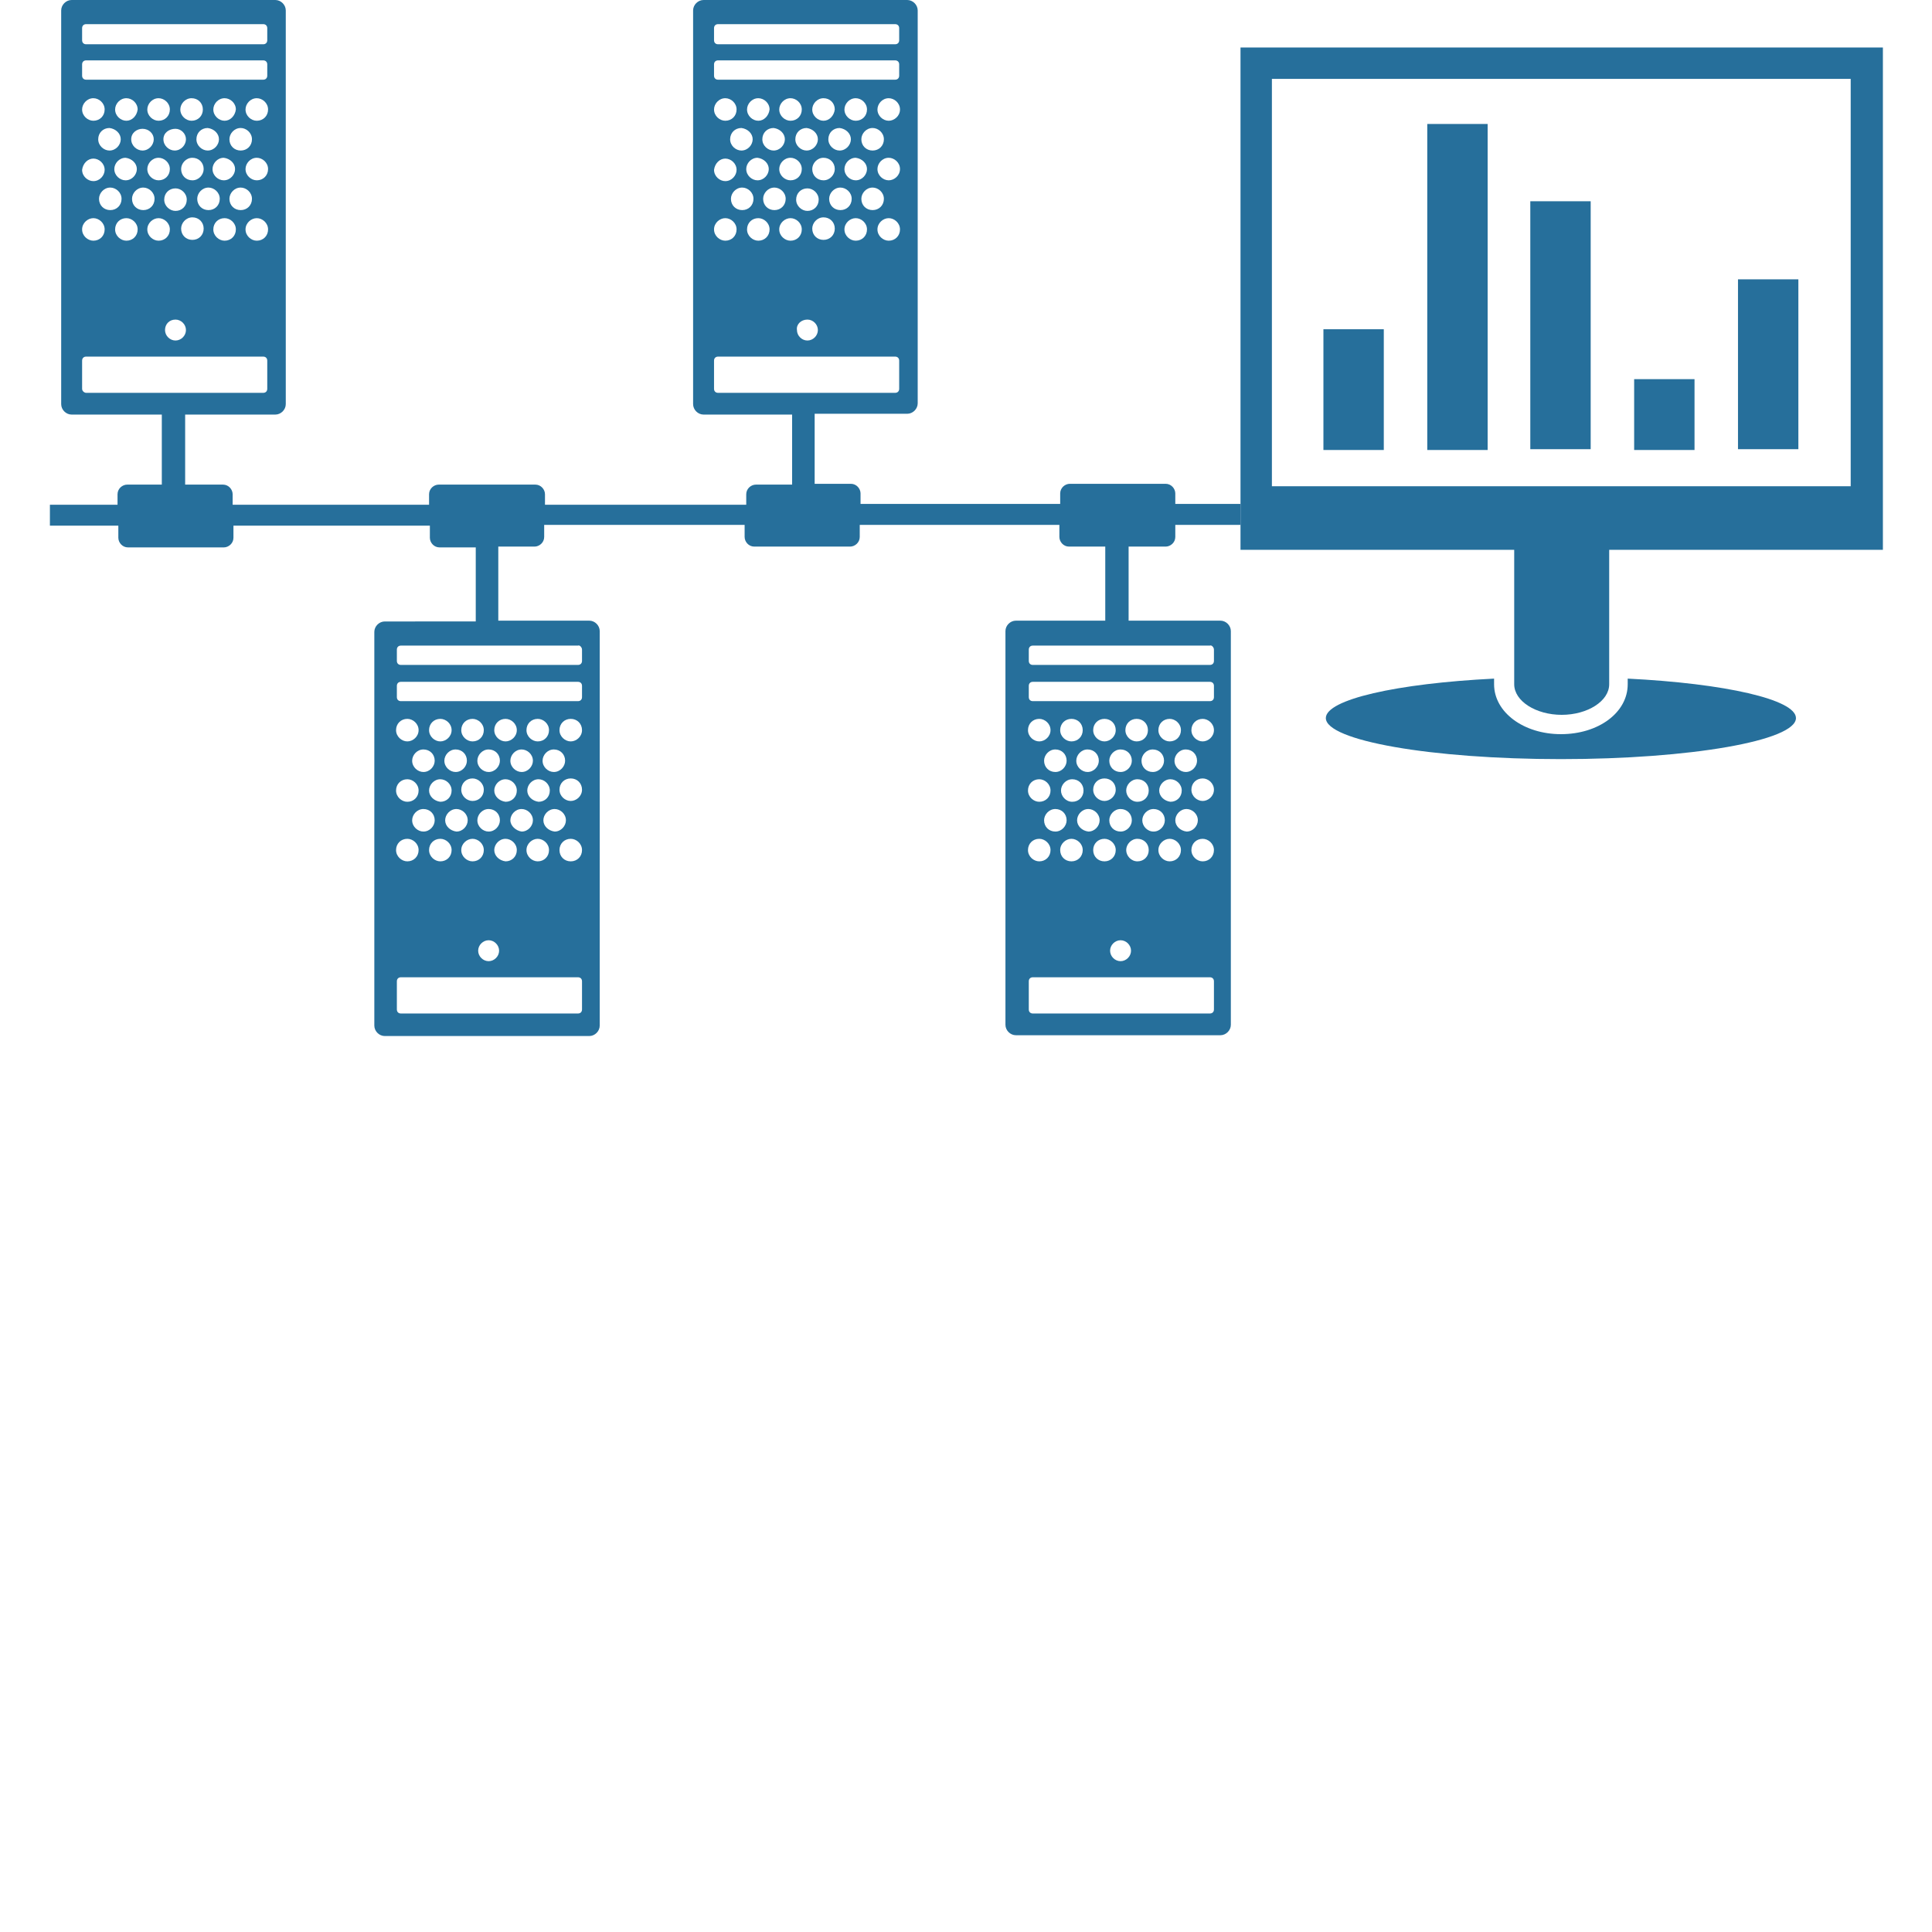
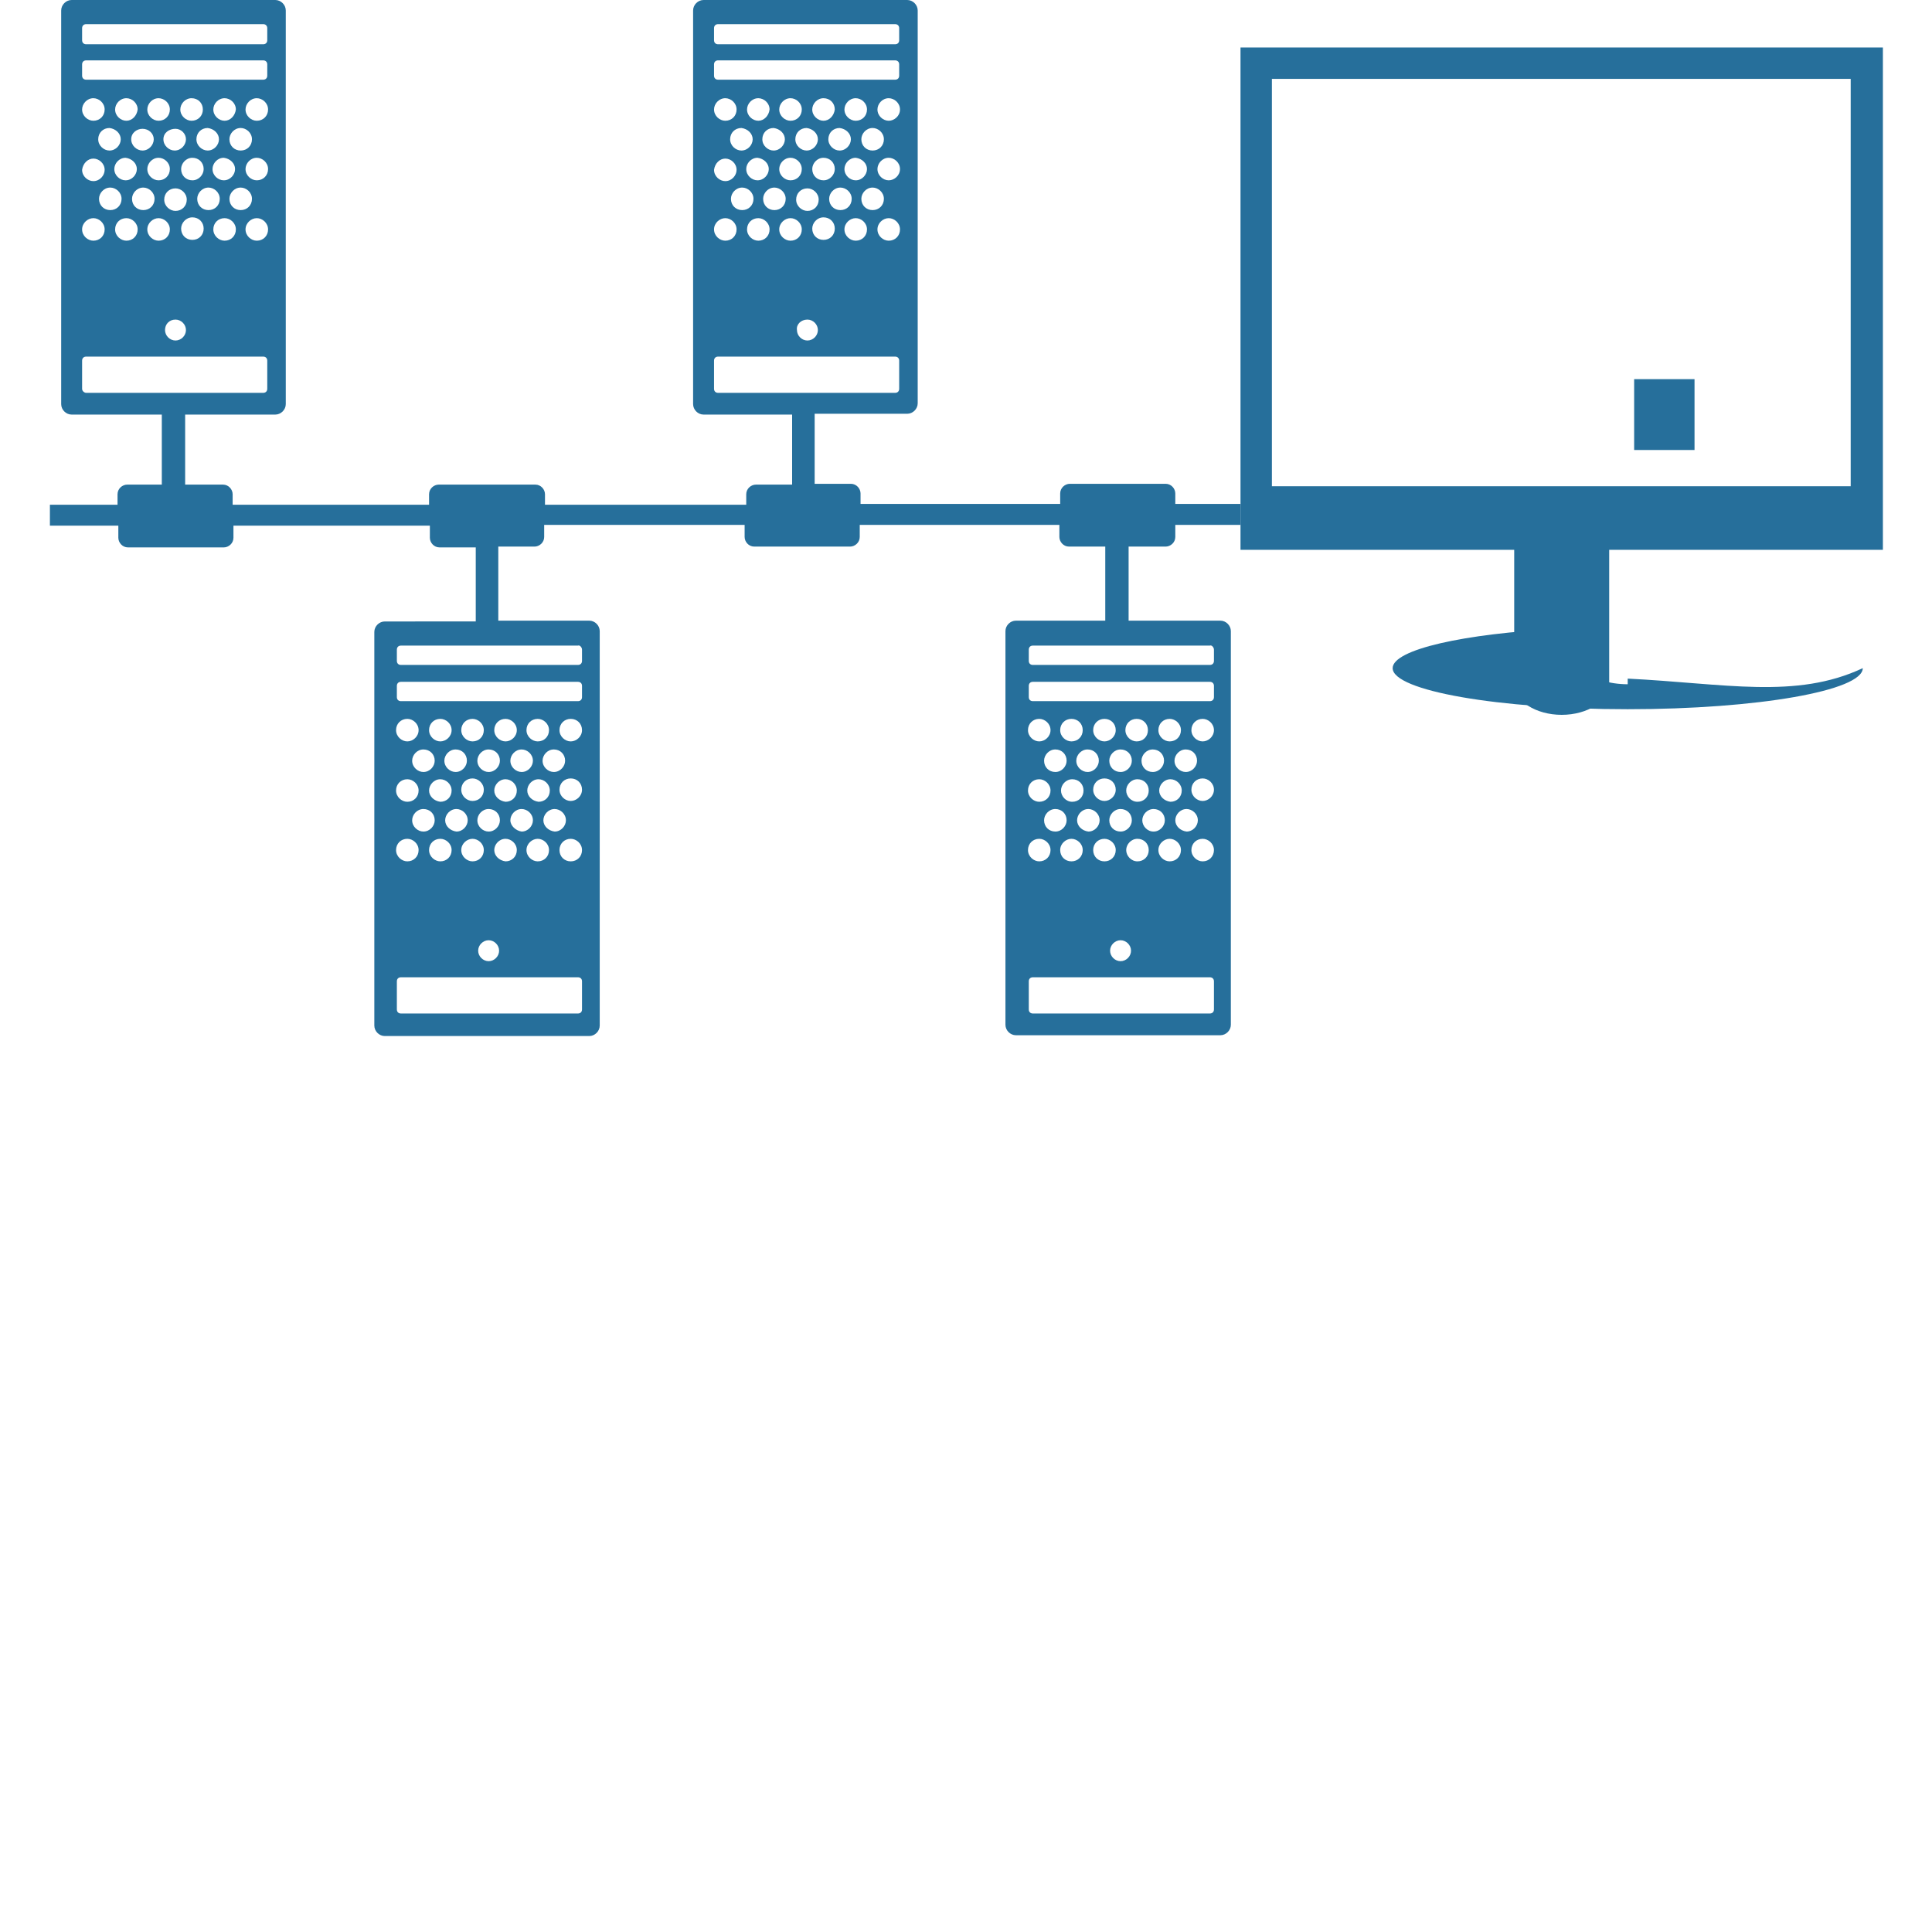
<svg xmlns="http://www.w3.org/2000/svg" version="1.1" id="レイヤー_1" x="0px" y="0px" viewBox="0 0 240 240" style="enable-background:new 0 0 240 240;" xml:space="preserve">
  <style type="text/css">
	.st0{fill:#266F9B;}
	.st1{fill-rule:evenodd;clip-rule:evenodd;fill:#266F9B;}
</style>
  <g>
    <g>
      <path class="st0" d="M144.8,67.9c0.6,0,1.2-0.5,1.2-1.2v-1.5h8.1v-2.6H146v-1.3c0-0.6-0.5-1.2-1.2-1.2h-11.9    c-0.6,0-1.2,0.5-1.2,1.2v1.3h-24.8v-1.3c0-0.6-0.5-1.2-1.2-1.2h-4.5v-8.7h11.5c0.7,0,1.3-0.6,1.3-1.3V1.3c0-0.7-0.6-1.3-1.3-1.3    H87.4c-0.7,0-1.3,0.6-1.3,1.3v48.9c0,0.7,0.6,1.3,1.3,1.3h11v8.7h-4.5c-0.6,0-1.2,0.5-1.2,1.2v1.3H67.7v-1.3    c0-0.6-0.5-1.2-1.2-1.2H54.5c-0.6,0-1.2,0.5-1.2,1.2v1.3H28.9v-1.3c0-0.6-0.5-1.2-1.2-1.2H23v-8.7h11.2c0.7,0,1.3-0.6,1.3-1.3V1.3    c0-0.7-0.6-1.3-1.3-1.3H8.9C8.2,0,7.6,0.6,7.6,1.3v48.9c0,0.7,0.6,1.3,1.3,1.3h11.2v8.7h-4.3c-0.6,0-1.2,0.5-1.2,1.2v1.3H6.2v2.6    h8.5v1.5c0,0.6,0.5,1.2,1.2,1.2h11.9c0.6,0,1.2-0.5,1.2-1.2v-1.5h24.4v1.5c0,0.6,0.5,1.2,1.2,1.2h4.5v9.2H47.8    c-0.7,0-1.3,0.6-1.3,1.3v48.9c0,0.7,0.6,1.3,1.3,1.3h25.4c0.7,0,1.3-0.6,1.3-1.3V78.4c0-0.7-0.6-1.3-1.3-1.3H61.9v-9.2h4.5    c0.6,0,1.2-0.5,1.2-1.2v-1.5h24.9v1.5c0,0.6,0.5,1.2,1.2,1.2h11.9c0.6,0,1.2-0.5,1.2-1.2v-1.5h24.8v1.5c0,0.6,0.5,1.2,1.2,1.2h4.5    v9.2h-11.1c-0.7,0-1.3,0.6-1.3,1.3v48.9c0,0.7,0.6,1.3,1.3,1.3h25.4c0.7,0,1.3-0.6,1.3-1.3V78.4c0-0.7-0.6-1.3-1.3-1.3h-11.4v-9.2    H144.8z M88.7,3.5c0-0.3,0.2-0.5,0.5-0.5h22c0.3,0,0.5,0.2,0.5,0.5V5c0,0.3-0.2,0.5-0.5,0.5h-22c-0.3,0-0.5-0.2-0.5-0.5V3.5z     M88.7,8c0-0.3,0.2-0.5,0.5-0.5h22c0.3,0,0.5,0.2,0.5,0.5v1.4c0,0.3-0.2,0.5-0.5,0.5h-22c-0.3,0-0.5-0.2-0.5-0.5V8z M107,17.3    c0-0.7,0.6-1.4,1.4-1.4c0.7,0,1.4,0.6,1.4,1.4s-0.6,1.4-1.4,1.4C107.6,18.7,107,18.1,107,17.3z M107.7,21c0,0.7-0.6,1.4-1.4,1.4    c-0.7,0-1.4-0.6-1.4-1.4c0-0.7,0.6-1.4,1.4-1.4C107.1,19.7,107.7,20.3,107.7,21z M106.3,15c-0.7,0-1.4-0.6-1.4-1.4    c0-0.7,0.6-1.4,1.4-1.4c0.7,0,1.4,0.6,1.4,1.4C107.7,14.4,107.1,15,106.3,15z M105.7,17.3c0,0.7-0.6,1.4-1.4,1.4    c-0.7,0-1.4-0.6-1.4-1.4s0.6-1.4,1.4-1.4C105.1,16,105.7,16.6,105.7,17.3z M100.3,23.4c0.7,0,1.4,0.6,1.4,1.4s-0.6,1.4-1.4,1.4    c-0.7,0-1.4-0.6-1.4-1.4S99.5,23.4,100.3,23.4z M98.2,22.4c-0.7,0-1.4-0.6-1.4-1.4c0-0.7,0.6-1.4,1.4-1.4c0.7,0,1.4,0.6,1.4,1.4    C99.6,21.8,99,22.4,98.2,22.4z M100.9,21c0-0.7,0.6-1.4,1.4-1.4s1.4,0.6,1.4,1.4c0,0.7-0.6,1.4-1.4,1.4S100.9,21.8,100.9,21z     M102.3,15c-0.7,0-1.4-0.6-1.4-1.4c0-0.7,0.6-1.4,1.4-1.4s1.4,0.6,1.4,1.4C103.6,14.4,103,15,102.3,15z M101.6,17.3    c0,0.7-0.6,1.4-1.4,1.4c-0.7,0-1.4-0.6-1.4-1.4s0.6-1.4,1.4-1.4C101,16,101.6,16.6,101.6,17.3z M98.2,15c-0.7,0-1.4-0.6-1.4-1.4    c0-0.7,0.6-1.4,1.4-1.4c0.7,0,1.4,0.6,1.4,1.4C99.6,14.4,99,15,98.2,15z M97.5,17.3c0,0.7-0.6,1.4-1.4,1.4c-0.7,0-1.4-0.6-1.4-1.4    s0.6-1.4,1.4-1.4C96.9,16,97.5,16.6,97.5,17.3z M95.5,21c0,0.7-0.6,1.4-1.4,1.4c-0.7,0-1.4-0.6-1.4-1.4c0-0.7,0.6-1.4,1.4-1.4    C94.9,19.7,95.5,20.3,95.5,21z M94.2,15c-0.7,0-1.4-0.6-1.4-1.4c0-0.7,0.6-1.4,1.4-1.4c0.7,0,1.4,0.6,1.4,1.4    C95.5,14.4,94.9,15,94.2,15z M93.5,17.3c0,0.7-0.6,1.4-1.4,1.4c-0.7,0-1.4-0.6-1.4-1.4s0.6-1.4,1.4-1.4    C92.9,16,93.5,16.6,93.5,17.3z M90.1,15c-0.7,0-1.4-0.6-1.4-1.4c0-0.7,0.6-1.4,1.4-1.4c0.7,0,1.4,0.6,1.4,1.4    C91.5,14.4,90.9,15,90.1,15z M90.1,19.7c0.7,0,1.4,0.6,1.4,1.4c0,0.7-0.6,1.4-1.4,1.4c-0.7,0-1.4-0.6-1.4-1.4    C88.8,20.3,89.4,19.7,90.1,19.7z M90.1,27.1c0.7,0,1.4,0.6,1.4,1.4s-0.6,1.4-1.4,1.4c-0.7,0-1.4-0.6-1.4-1.4S89.4,27.1,90.1,27.1z     M90.8,24.7c0-0.7,0.6-1.4,1.4-1.4c0.7,0,1.4,0.6,1.4,1.4s-0.6,1.4-1.4,1.4C91.4,26.1,90.8,25.5,90.8,24.7z M94.2,27.1    c0.7,0,1.4,0.6,1.4,1.4s-0.6,1.4-1.4,1.4c-0.7,0-1.4-0.6-1.4-1.4S93.4,27.1,94.2,27.1z M94.8,24.7c0-0.7,0.6-1.4,1.4-1.4    c0.7,0,1.4,0.6,1.4,1.4s-0.6,1.4-1.4,1.4C95.4,26.1,94.8,25.5,94.8,24.7z M98.2,27.1c0.7,0,1.4,0.6,1.4,1.4s-0.6,1.4-1.4,1.4    c-0.7,0-1.4-0.6-1.4-1.4S97.5,27.1,98.2,27.1z M100.3,39.7c0.7,0,1.3,0.6,1.3,1.3c0,0.7-0.6,1.3-1.3,1.3c-0.7,0-1.3-0.6-1.3-1.3    C98.9,40.3,99.5,39.7,100.3,39.7z M100.9,28.4c0-0.7,0.6-1.4,1.4-1.4s1.4,0.6,1.4,1.4s-0.6,1.4-1.4,1.4S100.9,29.2,100.9,28.4z     M103,24.7c0-0.7,0.6-1.4,1.4-1.4c0.7,0,1.4,0.6,1.4,1.4s-0.6,1.4-1.4,1.4C103.6,26.1,103,25.5,103,24.7z M106.3,27.1    c0.7,0,1.4,0.6,1.4,1.4s-0.6,1.4-1.4,1.4c-0.7,0-1.4-0.6-1.4-1.4S105.6,27.1,106.3,27.1z M107,24.7c0-0.7,0.6-1.4,1.4-1.4    c0.7,0,1.4,0.6,1.4,1.4s-0.6,1.4-1.4,1.4C107.6,26.1,107,25.5,107,24.7z M110.4,27.1c0.7,0,1.4,0.6,1.4,1.4s-0.6,1.4-1.4,1.4    c-0.7,0-1.4-0.6-1.4-1.4S109.7,27.1,110.4,27.1z M110.4,22.4c-0.7,0-1.4-0.6-1.4-1.4c0-0.7,0.6-1.4,1.4-1.4c0.7,0,1.4,0.6,1.4,1.4    C111.8,21.8,111.1,22.4,110.4,22.4z M110.4,15c-0.7,0-1.4-0.6-1.4-1.4c0-0.7,0.6-1.4,1.4-1.4c0.7,0,1.4,0.6,1.4,1.4    C111.8,14.4,111.1,15,110.4,15z M88.7,48.3v-3.5c0-0.3,0.2-0.5,0.5-0.5h22c0.3,0,0.5,0.2,0.5,0.5v3.5c0,0.3-0.2,0.5-0.5,0.5h-22    C88.9,48.8,88.7,48.6,88.7,48.3z M10.2,3.5c0-0.3,0.2-0.5,0.5-0.5h22c0.3,0,0.5,0.2,0.5,0.5V5c0,0.3-0.2,0.5-0.5,0.5h-22    c-0.3,0-0.5-0.2-0.5-0.5V3.5z M10.2,8c0-0.3,0.2-0.5,0.5-0.5h22c0.3,0,0.5,0.2,0.5,0.5v1.4c0,0.3-0.2,0.5-0.5,0.5h-22    c-0.3,0-0.5-0.2-0.5-0.5V8z M28.5,17.3c0-0.7,0.6-1.4,1.4-1.4c0.7,0,1.4,0.6,1.4,1.4s-0.6,1.4-1.4,1.4    C29.1,18.7,28.5,18.1,28.5,17.3z M29.2,21c0,0.7-0.6,1.4-1.4,1.4c-0.7,0-1.4-0.6-1.4-1.4c0-0.7,0.6-1.4,1.4-1.4    C28.6,19.7,29.2,20.3,29.2,21z M27.9,15c-0.7,0-1.4-0.6-1.4-1.4c0-0.7,0.6-1.4,1.4-1.4c0.7,0,1.4,0.6,1.4,1.4    C29.2,14.4,28.6,15,27.9,15z M27.2,17.3c0,0.7-0.6,1.4-1.4,1.4c-0.7,0-1.4-0.6-1.4-1.4s0.6-1.4,1.4-1.4    C26.6,16,27.2,16.6,27.2,17.3z M21.8,23.4c0.7,0,1.4,0.6,1.4,1.4s-0.6,1.4-1.4,1.4c-0.7,0-1.4-0.6-1.4-1.4S21,23.4,21.8,23.4z     M19.7,22.4c-0.7,0-1.4-0.6-1.4-1.4c0-0.7,0.6-1.4,1.4-1.4c0.7,0,1.4,0.6,1.4,1.4C21.1,21.8,20.5,22.4,19.7,22.4z M22.5,21    c0-0.7,0.6-1.4,1.4-1.4s1.4,0.6,1.4,1.4c0,0.7-0.6,1.4-1.4,1.4S22.5,21.8,22.5,21z M23.8,15c-0.7,0-1.4-0.6-1.4-1.4    c0-0.7,0.6-1.4,1.4-1.4s1.4,0.6,1.4,1.4C25.2,14.4,24.6,15,23.8,15z M23.1,17.3c0,0.7-0.6,1.4-1.4,1.4c-0.7,0-1.4-0.6-1.4-1.4    S21,16,21.8,16C22.5,16,23.1,16.6,23.1,17.3z M19.7,15c-0.7,0-1.4-0.6-1.4-1.4c0-0.7,0.6-1.4,1.4-1.4c0.7,0,1.4,0.6,1.4,1.4    C21.1,14.4,20.5,15,19.7,15z M19.1,17.3c0,0.7-0.6,1.4-1.4,1.4c-0.7,0-1.4-0.6-1.4-1.4S17,16,17.7,16C18.5,16,19.1,16.6,19.1,17.3    z M17,21c0,0.7-0.6,1.4-1.4,1.4c-0.7,0-1.4-0.6-1.4-1.4c0-0.7,0.6-1.4,1.4-1.4C16.4,19.7,17,20.3,17,21z M15.7,15    c-0.7,0-1.4-0.6-1.4-1.4c0-0.7,0.6-1.4,1.4-1.4c0.7,0,1.4,0.6,1.4,1.4C17,14.4,16.4,15,15.7,15z M15,17.3c0,0.7-0.6,1.4-1.4,1.4    c-0.7,0-1.4-0.6-1.4-1.4s0.6-1.4,1.4-1.4C14.4,16,15,16.6,15,17.3z M11.6,15c-0.7,0-1.4-0.6-1.4-1.4c0-0.7,0.6-1.4,1.4-1.4    c0.7,0,1.4,0.6,1.4,1.4C13,14.4,12.4,15,11.6,15z M11.6,19.7c0.7,0,1.4,0.6,1.4,1.4c0,0.7-0.6,1.4-1.4,1.4c-0.7,0-1.4-0.6-1.4-1.4    C10.3,20.3,10.9,19.7,11.6,19.7z M11.6,27.1c0.7,0,1.4,0.6,1.4,1.4s-0.6,1.4-1.4,1.4c-0.7,0-1.4-0.6-1.4-1.4S10.9,27.1,11.6,27.1z     M12.3,24.7c0-0.7,0.6-1.4,1.4-1.4c0.7,0,1.4,0.6,1.4,1.4s-0.6,1.4-1.4,1.4C12.9,26.1,12.3,25.5,12.3,24.7z M15.7,27.1    c0.7,0,1.4,0.6,1.4,1.4s-0.6,1.4-1.4,1.4c-0.7,0-1.4-0.6-1.4-1.4S14.9,27.1,15.7,27.1z M16.4,24.7c0-0.7,0.6-1.4,1.4-1.4    c0.7,0,1.4,0.6,1.4,1.4s-0.6,1.4-1.4,1.4C17,26.1,16.4,25.5,16.4,24.7z M19.7,27.1c0.7,0,1.4,0.6,1.4,1.4s-0.6,1.4-1.4,1.4    c-0.7,0-1.4-0.6-1.4-1.4S19,27.1,19.7,27.1z M21.8,39.7c0.7,0,1.3,0.6,1.3,1.3c0,0.7-0.6,1.3-1.3,1.3c-0.7,0-1.3-0.6-1.3-1.3    C20.5,40.3,21,39.7,21.8,39.7z M22.5,28.4c0-0.7,0.6-1.4,1.4-1.4s1.4,0.6,1.4,1.4s-0.6,1.4-1.4,1.4S22.5,29.2,22.5,28.4z     M24.5,24.7c0-0.7,0.6-1.4,1.4-1.4c0.7,0,1.4,0.6,1.4,1.4s-0.6,1.4-1.4,1.4C25.1,26.1,24.5,25.5,24.5,24.7z M27.9,27.1    c0.7,0,1.4,0.6,1.4,1.4s-0.6,1.4-1.4,1.4c-0.7,0-1.4-0.6-1.4-1.4S27.1,27.1,27.9,27.1z M28.5,24.7c0-0.7,0.6-1.4,1.4-1.4    c0.7,0,1.4,0.6,1.4,1.4s-0.6,1.4-1.4,1.4C29.1,26.1,28.5,25.5,28.5,24.7z M31.9,27.1c0.7,0,1.4,0.6,1.4,1.4s-0.6,1.4-1.4,1.4    c-0.7,0-1.4-0.6-1.4-1.4S31.2,27.1,31.9,27.1z M31.9,22.4c-0.7,0-1.4-0.6-1.4-1.4c0-0.7,0.6-1.4,1.4-1.4c0.7,0,1.4,0.6,1.4,1.4    C33.3,21.8,32.7,22.4,31.9,22.4z M31.9,15c-0.7,0-1.4-0.6-1.4-1.4c0-0.7,0.6-1.4,1.4-1.4c0.7,0,1.4,0.6,1.4,1.4    C33.3,14.4,32.7,15,31.9,15z M10.2,48.3v-3.5c0-0.3,0.2-0.5,0.5-0.5h22c0.3,0,0.5,0.2,0.5,0.5v3.5c0,0.3-0.2,0.5-0.5,0.5h-22    C10.5,48.8,10.2,48.6,10.2,48.3z M72.3,125.4c0,0.3-0.2,0.5-0.5,0.5h-22c-0.3,0-0.5-0.2-0.5-0.5v-3.5c0-0.3,0.2-0.5,0.5-0.5h22    c0.3,0,0.5,0.2,0.5,0.5V125.4z M54,101.9c0,0.7-0.6,1.4-1.4,1.4c-0.7,0-1.4-0.6-1.4-1.4c0-0.7,0.6-1.4,1.4-1.4    C53.4,100.5,54,101.1,54,101.9z M53.3,98.2c0-0.7,0.6-1.4,1.4-1.4c0.7,0,1.4,0.6,1.4,1.4s-0.6,1.4-1.4,1.4    C53.9,99.5,53.3,98.9,53.3,98.2z M54.7,104.2c0.7,0,1.4,0.6,1.4,1.4s-0.6,1.4-1.4,1.4c-0.7,0-1.4-0.6-1.4-1.4    S53.9,104.2,54.7,104.2z M55.3,101.9c0-0.7,0.6-1.4,1.4-1.4c0.7,0,1.4,0.6,1.4,1.4c0,0.7-0.6,1.4-1.4,1.4    C55.9,103.2,55.3,102.6,55.3,101.9z M62.1,101.9c0,0.7-0.6,1.4-1.4,1.4c-0.7,0-1.4-0.6-1.4-1.4c0-0.7,0.6-1.4,1.4-1.4    C61.5,100.5,62.1,101.1,62.1,101.9z M61.4,98.2c0-0.7,0.6-1.4,1.4-1.4c0.7,0,1.4,0.6,1.4,1.4s-0.6,1.4-1.4,1.4    C62,99.5,61.4,98.9,61.4,98.2z M58.7,99.5c-0.7,0-1.4-0.6-1.4-1.4s0.6-1.4,1.4-1.4c0.7,0,1.4,0.6,1.4,1.4S59.5,99.5,58.7,99.5z     M58.7,104.2c0.7,0,1.4,0.6,1.4,1.4s-0.6,1.4-1.4,1.4c-0.7,0-1.4-0.6-1.4-1.4S58,104.2,58.7,104.2z M60.7,116.8    c0.7,0,1.3,0.6,1.3,1.3c0,0.7-0.6,1.3-1.3,1.3c-0.7,0-1.3-0.6-1.3-1.3C59.4,117.4,60,116.8,60.7,116.8z M61.4,105.6    c0-0.7,0.6-1.4,1.4-1.4c0.7,0,1.4,0.6,1.4,1.4s-0.6,1.4-1.4,1.4C62,106.9,61.4,106.3,61.4,105.6z M63.4,101.9    c0-0.7,0.6-1.4,1.4-1.4c0.7,0,1.4,0.6,1.4,1.4c0,0.7-0.6,1.4-1.4,1.4C64.1,103.2,63.4,102.6,63.4,101.9z M65.5,98.2    c0-0.7,0.6-1.4,1.4-1.4c0.7,0,1.4,0.6,1.4,1.4s-0.6,1.4-1.4,1.4C66.1,99.5,65.5,98.9,65.5,98.2z M66.8,104.2    c0.7,0,1.4,0.6,1.4,1.4s-0.6,1.4-1.4,1.4c-0.7,0-1.4-0.6-1.4-1.4S66.1,104.2,66.8,104.2z M67.5,101.9c0-0.7,0.6-1.4,1.4-1.4    c0.7,0,1.4,0.6,1.4,1.4c0,0.7-0.6,1.4-1.4,1.4C68.1,103.2,67.5,102.6,67.5,101.9z M70.9,104.2c0.7,0,1.4,0.6,1.4,1.4    s-0.6,1.4-1.4,1.4s-1.4-0.6-1.4-1.4S70.1,104.2,70.9,104.2z M70.9,99.5c-0.7,0-1.4-0.6-1.4-1.4s0.6-1.4,1.4-1.4s1.4,0.6,1.4,1.4    S71.6,99.5,70.9,99.5z M70.9,92.1c-0.7,0-1.4-0.6-1.4-1.4s0.6-1.4,1.4-1.4s1.4,0.6,1.4,1.4S71.6,92.1,70.9,92.1z M70.2,94.5    c0,0.7-0.6,1.4-1.4,1.4c-0.7,0-1.4-0.6-1.4-1.4c0-0.7,0.6-1.4,1.4-1.4C69.6,93.1,70.2,93.7,70.2,94.5z M66.8,92.1    c-0.7,0-1.4-0.6-1.4-1.4s0.6-1.4,1.4-1.4c0.7,0,1.4,0.6,1.4,1.4S67.6,92.1,66.8,92.1z M66.2,94.5c0,0.7-0.6,1.4-1.4,1.4    c-0.7,0-1.4-0.6-1.4-1.4c0-0.7,0.6-1.4,1.4-1.4C65.5,93.1,66.2,93.7,66.2,94.5z M62.8,92.1c-0.7,0-1.4-0.6-1.4-1.4    s0.6-1.4,1.4-1.4c0.7,0,1.4,0.6,1.4,1.4S63.5,92.1,62.8,92.1z M62.1,94.5c0,0.7-0.6,1.4-1.4,1.4c-0.7,0-1.4-0.6-1.4-1.4    c0-0.7,0.6-1.4,1.4-1.4C61.5,93.1,62.1,93.7,62.1,94.5z M58.7,92.1c-0.7,0-1.4-0.6-1.4-1.4s0.6-1.4,1.4-1.4c0.7,0,1.4,0.6,1.4,1.4    S59.5,92.1,58.7,92.1z M58,94.5c0,0.7-0.6,1.4-1.4,1.4c-0.7,0-1.4-0.6-1.4-1.4c0-0.7,0.6-1.4,1.4-1.4C57.4,93.1,58,93.7,58,94.5z     M54.7,92.1c-0.7,0-1.4-0.6-1.4-1.4s0.6-1.4,1.4-1.4c0.7,0,1.4,0.6,1.4,1.4S55.4,92.1,54.7,92.1z M54,94.5c0,0.7-0.6,1.4-1.4,1.4    c-0.7,0-1.4-0.6-1.4-1.4c0-0.7,0.6-1.4,1.4-1.4C53.4,93.1,54,93.7,54,94.5z M50.6,92.1c-0.7,0-1.4-0.6-1.4-1.4s0.6-1.4,1.4-1.4    c0.7,0,1.4,0.6,1.4,1.4S51.3,92.1,50.6,92.1z M50.6,96.8c0.7,0,1.4,0.6,1.4,1.4s-0.6,1.4-1.4,1.4c-0.7,0-1.4-0.6-1.4-1.4    S49.8,96.8,50.6,96.8z M50.6,104.2c0.7,0,1.4,0.6,1.4,1.4s-0.6,1.4-1.4,1.4c-0.7,0-1.4-0.6-1.4-1.4S49.8,104.2,50.6,104.2z     M72.3,86.6c0,0.3-0.2,0.5-0.5,0.5h-22c-0.3,0-0.5-0.2-0.5-0.5v-1.4c0-0.3,0.2-0.5,0.5-0.5h22c0.3,0,0.5,0.2,0.5,0.5V86.6z     M72.3,80.7v1.4c0,0.3-0.2,0.5-0.5,0.5h-22c-0.3,0-0.5-0.2-0.5-0.5v-1.4c0-0.3,0.2-0.5,0.5-0.5h22C72,80.1,72.3,80.4,72.3,80.7z     M150.8,125.4c0,0.3-0.2,0.5-0.5,0.5h-22c-0.3,0-0.5-0.2-0.5-0.5v-3.5c0-0.3,0.2-0.5,0.5-0.5h22c0.3,0,0.5,0.2,0.5,0.5V125.4z     M132.5,101.9c0,0.7-0.6,1.4-1.4,1.4s-1.4-0.6-1.4-1.4c0-0.7,0.6-1.4,1.4-1.4S132.5,101.1,132.5,101.9z M131.8,98.2    c0-0.7,0.6-1.4,1.4-1.4s1.4,0.6,1.4,1.4s-0.6,1.4-1.4,1.4S131.8,98.9,131.8,98.2z M133.1,104.2c0.7,0,1.4,0.6,1.4,1.4    s-0.6,1.4-1.4,1.4s-1.4-0.6-1.4-1.4S132.4,104.2,133.1,104.2z M133.8,101.9c0-0.7,0.6-1.4,1.4-1.4c0.7,0,1.4,0.6,1.4,1.4    c0,0.7-0.6,1.4-1.4,1.4C134.4,103.2,133.8,102.6,133.8,101.9z M140.6,101.9c0,0.7-0.6,1.4-1.4,1.4s-1.4-0.6-1.4-1.4    c0-0.7,0.6-1.4,1.4-1.4S140.6,101.1,140.6,101.9z M139.9,98.2c0-0.7,0.6-1.4,1.4-1.4s1.4,0.6,1.4,1.4s-0.6,1.4-1.4,1.4    S139.9,98.9,139.9,98.2z M137.2,99.5c-0.7,0-1.4-0.6-1.4-1.4s0.6-1.4,1.4-1.4s1.4,0.6,1.4,1.4S137.9,99.5,137.2,99.5z     M137.2,104.2c0.7,0,1.4,0.6,1.4,1.4s-0.6,1.4-1.4,1.4s-1.4-0.6-1.4-1.4S136.4,104.2,137.2,104.2z M139.2,116.8    c0.7,0,1.3,0.6,1.3,1.3c0,0.7-0.6,1.3-1.3,1.3c-0.7,0-1.3-0.6-1.3-1.3C137.9,117.4,138.5,116.8,139.2,116.8z M139.9,105.6    c0-0.7,0.6-1.4,1.4-1.4s1.4,0.6,1.4,1.4s-0.6,1.4-1.4,1.4S139.9,106.3,139.9,105.6z M141.9,101.9c0-0.7,0.6-1.4,1.4-1.4    s1.4,0.6,1.4,1.4c0,0.7-0.6,1.4-1.4,1.4S141.9,102.6,141.9,101.9z M144,98.2c0-0.7,0.6-1.4,1.4-1.4c0.7,0,1.4,0.6,1.4,1.4    s-0.6,1.4-1.4,1.4C144.6,99.5,144,98.9,144,98.2z M145.3,104.2c0.7,0,1.4,0.6,1.4,1.4s-0.6,1.4-1.4,1.4c-0.7,0-1.4-0.6-1.4-1.4    S144.6,104.2,145.3,104.2z M146,101.9c0-0.7,0.6-1.4,1.4-1.4c0.7,0,1.4,0.6,1.4,1.4c0,0.7-0.6,1.4-1.4,1.4    C146.6,103.2,146,102.6,146,101.9z M149.4,104.2c0.7,0,1.4,0.6,1.4,1.4s-0.6,1.4-1.4,1.4c-0.7,0-1.4-0.6-1.4-1.4    S148.6,104.2,149.4,104.2z M149.4,99.5c-0.7,0-1.4-0.6-1.4-1.4s0.6-1.4,1.4-1.4c0.7,0,1.4,0.6,1.4,1.4S150.1,99.5,149.4,99.5z     M149.4,92.1c-0.7,0-1.4-0.6-1.4-1.4s0.6-1.4,1.4-1.4c0.7,0,1.4,0.6,1.4,1.4S150.1,92.1,149.4,92.1z M148.7,94.5    c0,0.7-0.6,1.4-1.4,1.4c-0.7,0-1.4-0.6-1.4-1.4c0-0.7,0.6-1.4,1.4-1.4C148.1,93.1,148.7,93.7,148.7,94.5z M145.3,92.1    c-0.7,0-1.4-0.6-1.4-1.4s0.6-1.4,1.4-1.4c0.7,0,1.4,0.6,1.4,1.4S146.1,92.1,145.3,92.1z M144.6,94.5c0,0.7-0.6,1.4-1.4,1.4    s-1.4-0.6-1.4-1.4c0-0.7,0.6-1.4,1.4-1.4S144.6,93.7,144.6,94.5z M141.2,92.1c-0.7,0-1.4-0.6-1.4-1.4s0.6-1.4,1.4-1.4    s1.4,0.6,1.4,1.4S142,92.1,141.2,92.1z M140.6,94.5c0,0.7-0.6,1.4-1.4,1.4s-1.4-0.6-1.4-1.4c0-0.7,0.6-1.4,1.4-1.4    S140.6,93.7,140.6,94.5z M137.2,92.1c-0.7,0-1.4-0.6-1.4-1.4s0.6-1.4,1.4-1.4s1.4,0.6,1.4,1.4S137.9,92.1,137.2,92.1z M136.5,94.5    c0,0.7-0.6,1.4-1.4,1.4c-0.7,0-1.4-0.6-1.4-1.4c0-0.7,0.6-1.4,1.4-1.4C135.9,93.1,136.5,93.7,136.5,94.5z M133.1,92.1    c-0.7,0-1.4-0.6-1.4-1.4s0.6-1.4,1.4-1.4s1.4,0.6,1.4,1.4S133.9,92.1,133.1,92.1z M132.5,94.5c0,0.7-0.6,1.4-1.4,1.4    s-1.4-0.6-1.4-1.4c0-0.7,0.6-1.4,1.4-1.4S132.5,93.7,132.5,94.5z M129.1,92.1c-0.7,0-1.4-0.6-1.4-1.4s0.6-1.4,1.4-1.4    c0.7,0,1.4,0.6,1.4,1.4S129.8,92.1,129.1,92.1z M129.1,96.8c0.7,0,1.4,0.6,1.4,1.4s-0.6,1.4-1.4,1.4c-0.7,0-1.4-0.6-1.4-1.4    S128.3,96.8,129.1,96.8z M129.1,104.2c0.7,0,1.4,0.6,1.4,1.4s-0.6,1.4-1.4,1.4c-0.7,0-1.4-0.6-1.4-1.4S128.3,104.2,129.1,104.2z     M150.8,86.6c0,0.3-0.2,0.5-0.5,0.5h-22c-0.3,0-0.5-0.2-0.5-0.5v-1.4c0-0.3,0.2-0.5,0.5-0.5h22c0.3,0,0.5,0.2,0.5,0.5V86.6z     M150.8,80.7v1.4c0,0.3-0.2,0.5-0.5,0.5h-22c-0.3,0-0.5-0.2-0.5-0.5v-1.4c0-0.3,0.2-0.5,0.5-0.5h22    C150.5,80.1,150.8,80.4,150.8,80.7z" />
    </g>
    <g>
-       <path class="st1" d="M202.2,84.3v0.7c0,3.5-3.6,6.2-8.3,6.2c-4.6,0-8.3-2.7-8.3-6.2v-0.7c-12.1,0.6-20.9,2.6-20.9,4.9    c0,2.8,13.1,5.1,29.2,5.1s29.2-2.3,29.2-5.1C223.1,86.9,214.3,84.9,202.2,84.3z" />
+       <path class="st1" d="M202.2,84.3v0.7c-4.6,0-8.3-2.7-8.3-6.2v-0.7c-12.1,0.6-20.9,2.6-20.9,4.9    c0,2.8,13.1,5.1,29.2,5.1s29.2-2.3,29.2-5.1C223.1,86.9,214.3,84.9,202.2,84.3z" />
      <path class="st1" d="M154.1,5.9v62.4h34v16.7c0,2.1,2.7,3.8,5.9,3.8s5.9-1.7,5.9-3.8V68.3h34V5.9H154.1z M229.9,60.4H158V9.8h71.9    V60.4z" />
      <g>
-         <rect x="164.4" y="40.9" class="st1" width="7.5" height="15" />
-         <rect x="177.3" y="15.4" class="st1" width="7.5" height="40.5" />
-         <rect x="190.1" y="25" class="st1" width="7.5" height="30.8" />
        <rect x="203" y="47.1" class="st1" width="7.5" height="8.8" />
-         <rect x="215.9" y="34.7" class="st1" width="7.5" height="21.1" />
      </g>
    </g>
  </g>
</svg>